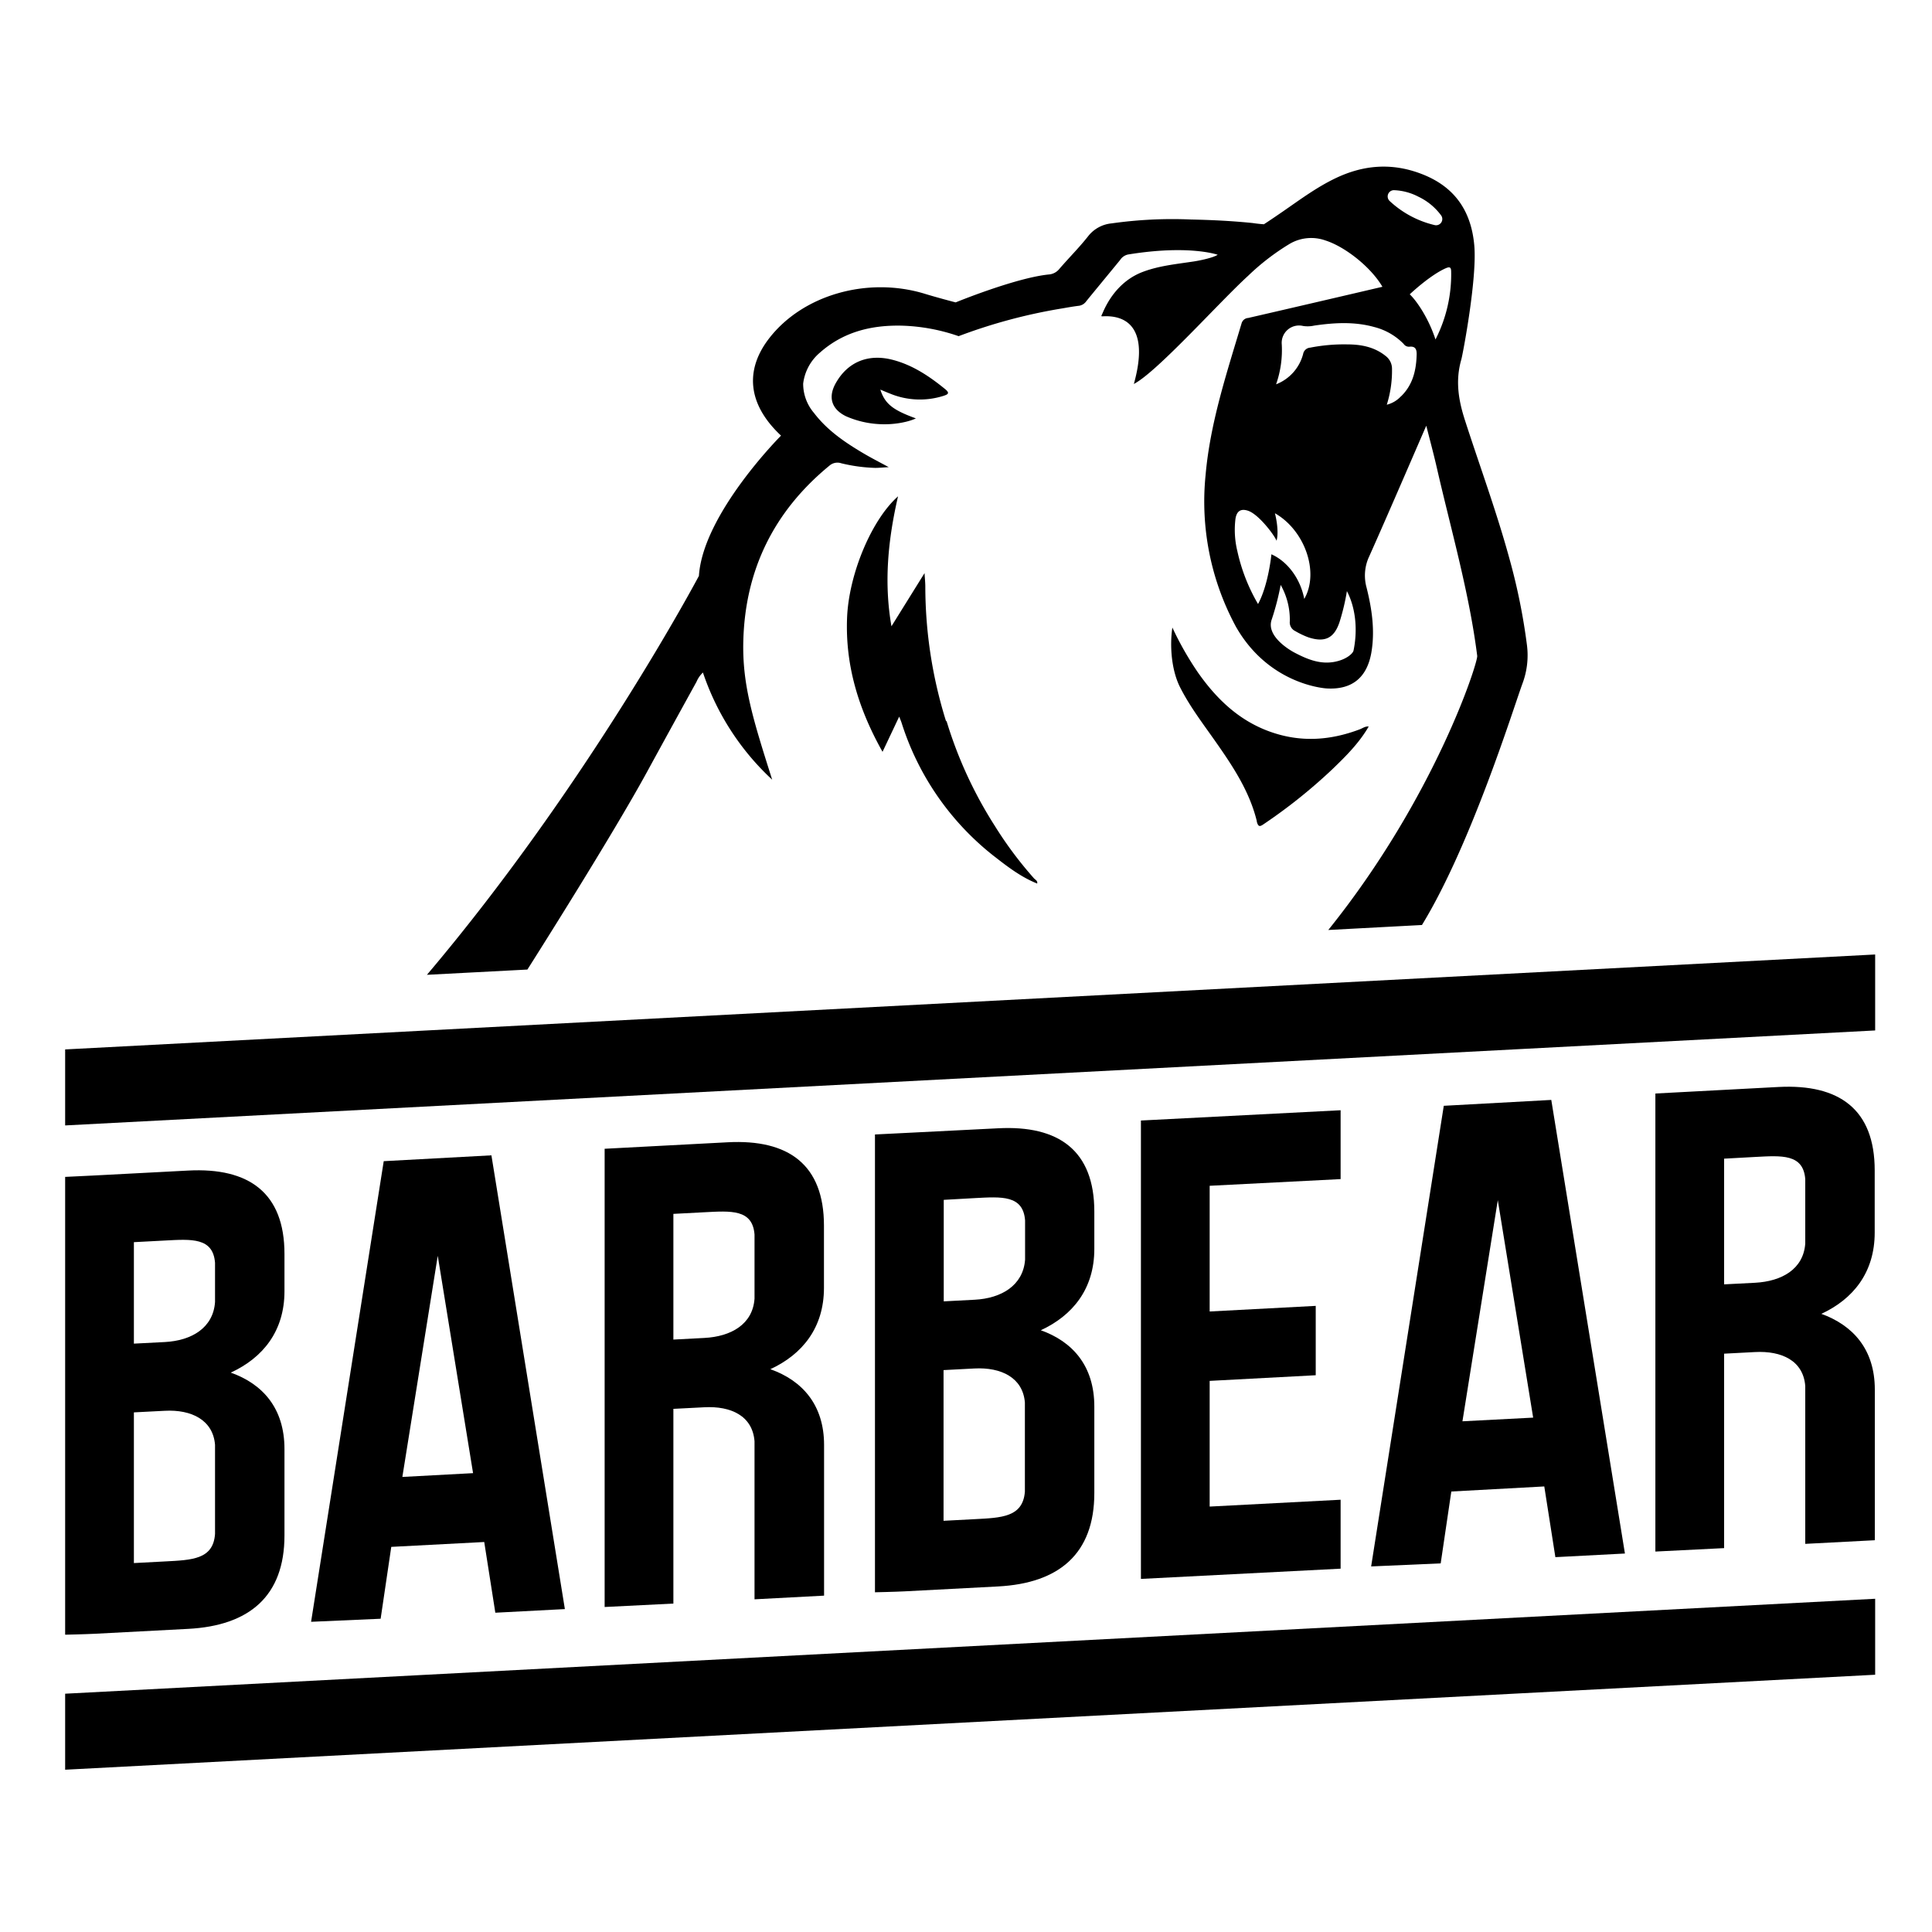
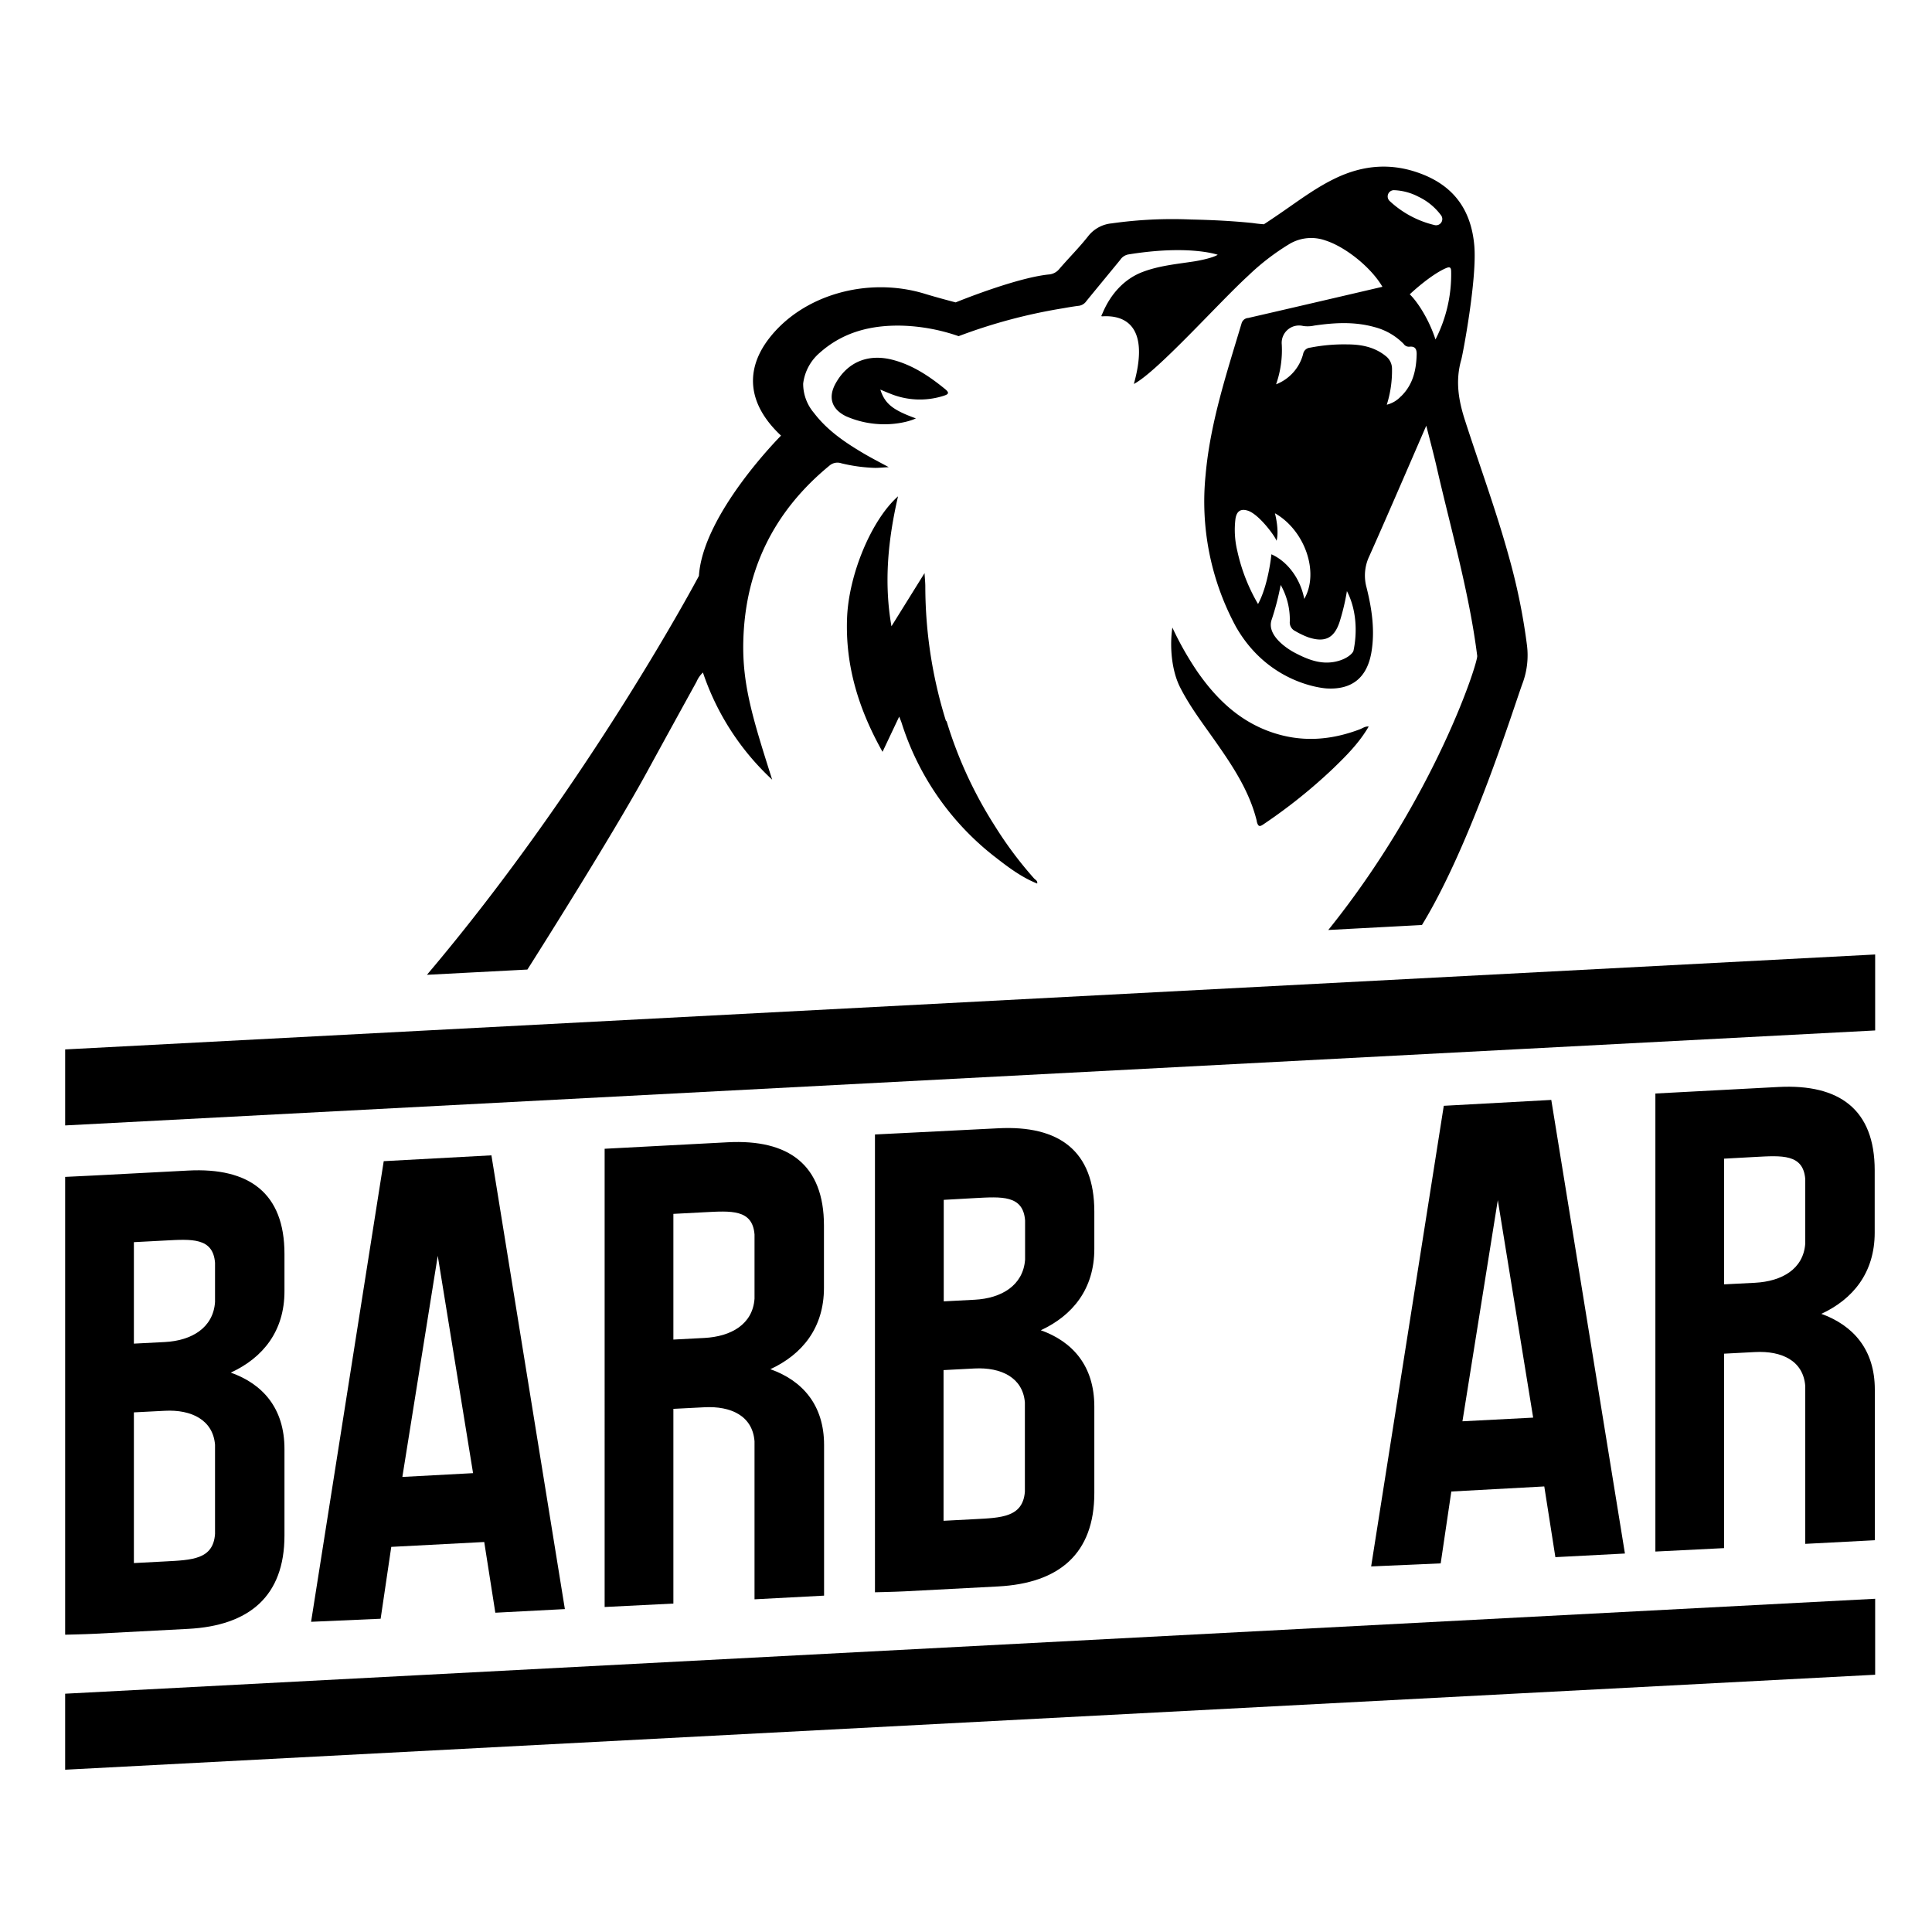
<svg xmlns="http://www.w3.org/2000/svg" id="Layer_1" data-name="Layer 1" width="500" height="500" viewBox="0 0 500 500">
  <title>barbear_positive</title>
  <g>
    <g>
      <polygon points="485.29 266.68 16.86 291.26 16.86 271.59 485.29 247.02 485.29 266.68" />
      <path d="M59.72,355.23c8.31,2.95,13.9,9.27,13.9,19.77v22.37c0,15.76-9.15,23.35-24.91,24.18l-24.23,1.27c-2.54.13-7.62.24-7.62.24V304.58l7.62-.37,24.23-1.27c15.76-.83,24.91,5.81,24.91,21.57v9.66c0,10.34-5.59,17.24-13.9,21.06M34.65,321.47v26.26l8-.41c7-.37,12.54-3.71,13-10.35V326.81c-.51-6.58-6.1-6.13-13-5.76Zm21,52.44c-.51-6.41-6.1-9.17-13-8.8l-8,.41v39l8-.42c7-.37,12.54-.49,13-7.12Z" />
      <path d="M146.19,416.43l-18,.94-2.87-18.3-24.06,1.26-2.75,18.6-18,.79,18.8-119.21L127.18,299Zm-23.76-35.18L113.29,325l-9.16,57.23Z" />
      <path d="M199.38,354.35c8.3,2.95,13.89,9.27,13.89,19.6v39l-18,.95V373c-.51-6.58-6.1-9.17-13-8.8l-8,.41V415l-17.79.89V297.3l31.85-1.68c15.76-.83,24.91,5.81,24.91,21.57v16.1c0,10.33-5.59,17.23-13.89,21.06m-25.08-40.2v32.53l8-.42c6.94-.36,12.53-3.53,13-10.16V319.49c-.51-6.58-6.1-6.12-13-5.76Z" />
-       <polygon points="313.06 306.88 313.06 339.41 340.51 337.96 340.51 355.91 313.06 357.37 313.06 389.9 346.95 388.13 346.95 405.97 295.27 408.62 295.27 289.99 346.95 287.33 346.95 305.15 313.06 306.88" />
      <path d="M420.53,402.05l-18,.94-2.87-18.3L375.6,386l-2.75,18.6-18,.79,18.8-119.21,27.82-1.52Zm-23.75-35.17-9.15-56.28-9.15,57.23Z" />
      <path d="M269.31,344.25c8.31,2.95,13.9,9.27,13.9,19.77v22.37c0,15.75-9.15,23.35-24.91,24.18l-24.23,1.27c-2.54.13-7.63.24-7.63.24V293.6l7.63-.38L258.3,292c15.76-.83,24.91,5.81,24.91,21.57v9.65c0,10.34-5.59,17.24-13.9,21.07m-25.07-33.77v26.27l8-.42c6.95-.36,12.54-3.71,13.05-10.34V315.83c-.51-6.59-6.1-6.13-13.05-5.76Zm21,52.45c-.51-6.41-6.1-9.17-13.05-8.81l-8,.42v39l8-.42c6.95-.36,12.54-.49,13.05-7.12Z" />
      <path d="M471.31,340c8.3,3,13.89,9.27,13.89,19.61v39l-18,.94V358.71c-.5-6.57-6.1-9.16-13-8.8l-8,.42v50.32l-17.79.89V283l31.86-1.69c15.76-.82,24.9,5.82,24.9,21.57V319c0,10.34-5.59,17.24-13.89,21.06m-25.08-40.2v32.53l8-.41c6.94-.37,12.54-3.54,13-10.17V305.17c-.5-6.58-6.1-6.12-13-5.75Z" />
      <polygon points="485.29 433.42 16.86 458 16.86 438.33 485.29 413.76 485.29 433.42" />
    </g>
    <path d="M237,108.29c-2,1-9.72,3.1-18.07-.57-3.8-1.87-4.68-5-2.59-8.64,3.1-5.45,8.42-7.62,14.78-5.93,5.18,1.37,9.51,4.3,13.59,7.64,1.17,1,.53,1.3-.45,1.63a20.23,20.23,0,0,1-14-.59c-.73-.28-1.44-.59-2.43-1,1.18,3.67,3.21,5.28,9.2,7.45" />
    <path d="M257.37,221.67A71.08,71.08,0,0,1,233.31,187c-.12-.36-.27-.71-.6-1.54l-4.31,9.11c-6.18-11-9.66-22.27-9.18-34.64.43-11.22,6.27-25.34,13.19-31.48-2.59,11.23-3.69,22.3-1.7,33.63l8.56-13.76c.09,1.52.21,2.59.2,3.66a117.24,117.24,0,0,0,5.29,34.43c0,.11.16.2.24.31a108.74,108.74,0,0,0,12.4,26.93,99.78,99.78,0,0,0,10.19,13.66c.34.38,1,.62.83,1.35-4.12-1.65-7.62-4.31-11.05-7" />
    <path d="M325.26,212.5c-1.89-7.72-6.22-14.22-10.71-20.62-3.2-4.56-6.61-9-9.14-14-2.3-4.52-2.7-10.94-2-15.47A81.12,81.12,0,0,0,310,174c4.76,6.8,10.54,12.39,18.49,15.29s15.69,2.39,23.44-.55c.76-.29,1.45-.85,2.34-.7,0,0,0,0,0,0l0,0h-.06c-2.45,4.23-5.88,7.65-9.36,11a138.33,138.33,0,0,1-17.62,14.12c-1.07.74-1.59,1.07-2-.66" />
    <path d="M395.17,166.93a158,158,0,0,0-4.52-22.31c-3.29-12.06-7.62-23.79-11.46-35.67-1.71-5.26-2.61-10.33-1-15.92.37-1.29,4.13-21,3.35-29.56-.81-9-5.17-15.26-13.79-18.51-7.57-2.87-14.86-2.29-22.06,1.14-4.87,2.32-9.18,5.52-13.59,8.57-1.65,1.14-3.3,2.26-5,3.37,0,0-1.43-.09-2.92-.32-5.28-.54-10.59-.8-15.89-.91a111.7,111.7,0,0,0-20.59,1,8.75,8.75,0,0,0-6,3.21c-2.35,3-5.05,5.68-7.53,8.56a3.88,3.88,0,0,1-2.8,1.46c-8.61.89-24.05,7.22-24.05,7.22S242.47,77,239.24,76c-14.69-4.45-31.52.27-40.26,11.66-6.08,7.92-5.71,16.79,3.15,25.08,0,0-20.22,20.24-21.25,36.3,0,0-28.44,53.7-70.39,103.24l26-1.36c1.68-2.64,21.93-34.61,30.92-51.08q6.41-11.73,12.86-23.42a6.86,6.86,0,0,1,1.65-2.37,66.82,66.82,0,0,0,17.92,27.73c-5-15.73-7.77-24.62-7.47-35.92.48-18.49,8-33.62,22.3-45.36a3.14,3.14,0,0,1,3.07-.6,42.18,42.18,0,0,0,8.74,1.19c1,0,2-.11,3.52-.19-2.48-1.35-4.61-2.43-6.66-3.65-4.76-2.82-9.29-5.92-12.69-10.39a11.63,11.63,0,0,1-2.79-7.58,12.46,12.46,0,0,1,4.31-8c6.05-5.38,13.3-7.17,21.19-7A48.9,48.9,0,0,1,248.09,87,139.46,139.46,0,0,1,275,79.8c1.42-.25,2.84-.5,4.27-.67a2.81,2.81,0,0,0,1.9-1.23c2.9-3.55,5.82-7.08,8.73-10.63a3.24,3.24,0,0,1,2-1.4c15.43-2.52,22.8-.08,23.24.06-1.06.71-4.12,1.41-6.16,1.73-4.46.68-9,1.1-13.24,2.71-4.83,1.82-8.32,5.78-10.36,10.59-.5,1.18-.65.86,1,.88,6.43.07,10.69,4.57,7.06,17.53,6-3.1,22-21.07,29.58-28a60.44,60.44,0,0,1,10.71-8.24,11,11,0,0,1,9.26-.91c5.22,1.66,11.87,7,14.78,12-5.44,1.28-28.56,6.66-34.74,8.07a1.9,1.9,0,0,0-1.7,1.36c-3.86,12.91-8.13,25.76-9.32,39.24a68.07,68.07,0,0,0,7.84,39.29c8.54,15,23,16,23.74,16,6.38.29,10.16-2.87,11.3-9.2,1-5.74.16-11.38-1.22-16.91a11.62,11.62,0,0,1,.68-8.08c4.67-10.39,14.22-32.62,14.77-33.81,1,3.94,1.92,7.35,2.71,10.8,3.68,16.09,8.41,32.39,10.47,48.76.22,1.68-10.93,36.59-38.54,70.94L368,239.39c12.73-20.79,23.78-56.42,26-62.45A20.8,20.8,0,0,0,395.17,166.93ZM360.79,49.22a14.81,14.81,0,0,1,6.32,1.7A15.55,15.55,0,0,1,373,55.8a1.61,1.61,0,0,1-1.73,2.45A25.73,25.73,0,0,1,359.62,52,1.62,1.62,0,0,1,360.79,49.22Zm-40.56,93.43a23.23,23.23,0,0,1-.49-8.39c.31-2,1.39-2.72,3.31-2.06,2.8,1,6.82,6.39,7.32,7.75.75-2.8-.42-7.12-.42-7.12,7.73,4.39,11.56,15.28,7.59,22.17-1-5.25-4.33-9.7-8.5-11.55,0,0-.75,7.89-3.46,12.87A46.8,46.8,0,0,1,320.23,142.65Zm30,25.86c-.11.5-1.62,2.17-4.89,2.78-3.58.66-6.8-.54-10.29-2.38-1.22-.63-7.49-4.29-5.92-8.61a68.76,68.76,0,0,0,2.31-8.92,18.26,18.26,0,0,1,2.36,9.43,2.49,2.49,0,0,0,1.42,2.52,21.45,21.45,0,0,0,3.35,1.6c4.3,1.43,6.73.25,8.12-4a57,57,0,0,0,1.89-7.95C351.08,157.79,351.3,163.7,350.26,168.51Zm12.32-65.93a7.39,7.39,0,0,1-3.65,2.16,29.17,29.17,0,0,0,1.35-9.23,4.16,4.16,0,0,0-1.64-3.38c-2.91-2.35-6.37-3-9.95-3a45.4,45.4,0,0,0-9.58.84,2,2,0,0,0-1.83,1.64,11.53,11.53,0,0,1-7,7.85,26.71,26.71,0,0,0,1.47-10.31,4.49,4.49,0,0,1,5.51-4.79,7.82,7.82,0,0,0,2.9-.1c5.22-.76,10.42-1.06,15.59.39A16.22,16.22,0,0,1,363.26,89a1.65,1.65,0,0,0,1.48.73c1.43-.16,1.93.53,1.89,2C366.53,95.79,365.66,99.59,362.58,102.58Zm8.94-14.76c-1.72-5.31-4.77-9.88-6.65-11.65,0,0,5.14-4.89,9.3-6.74,1-.43,1.4-.35,1.42.84A37,37,0,0,1,371.52,87.82Z" />
  </g>
</svg>